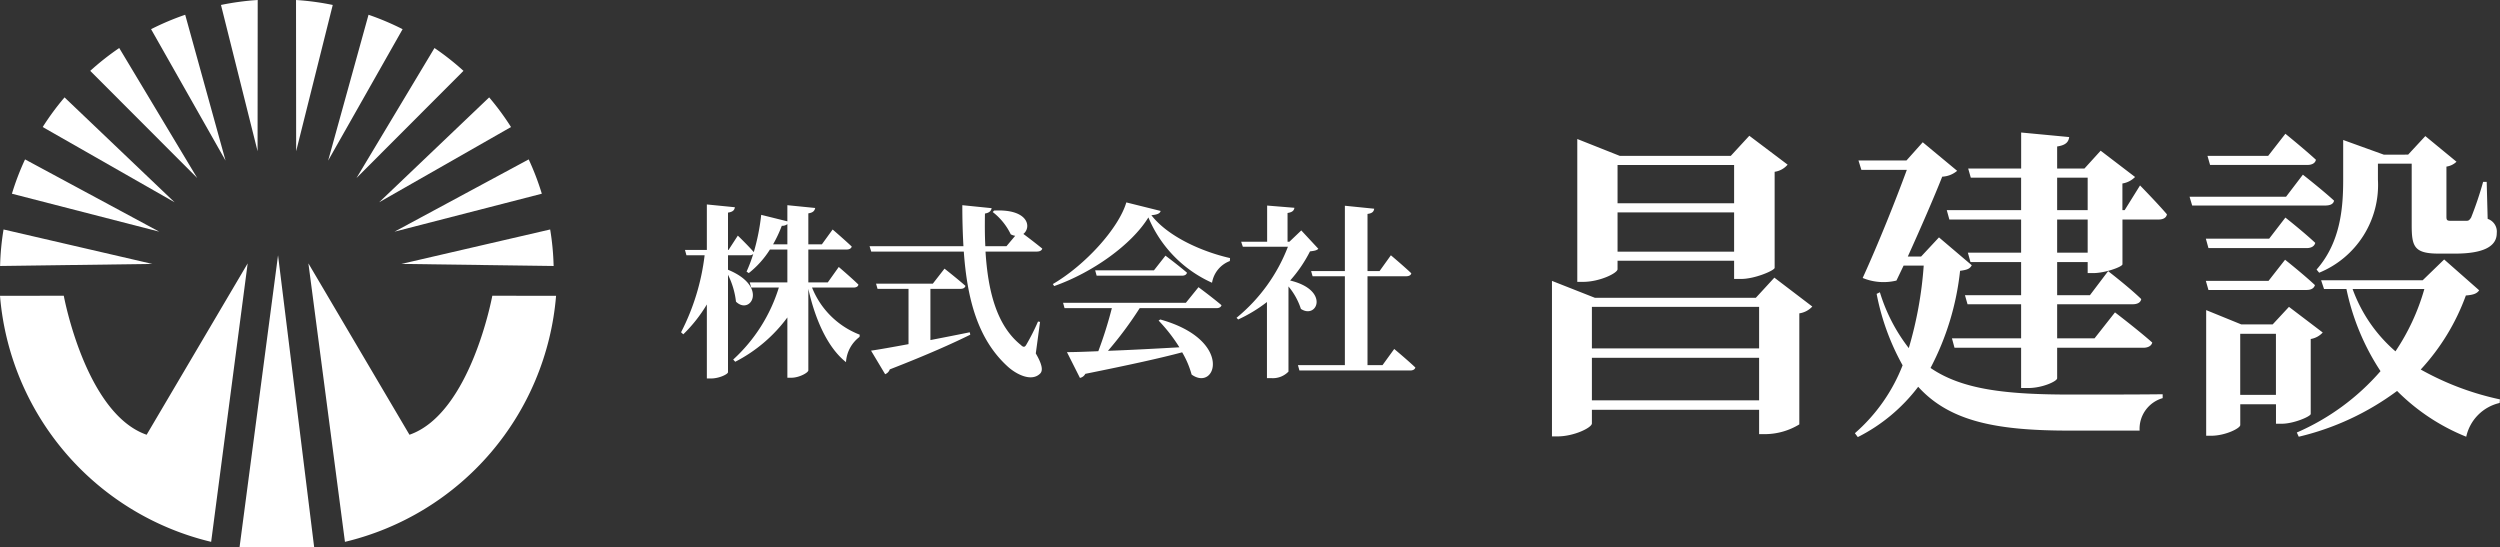
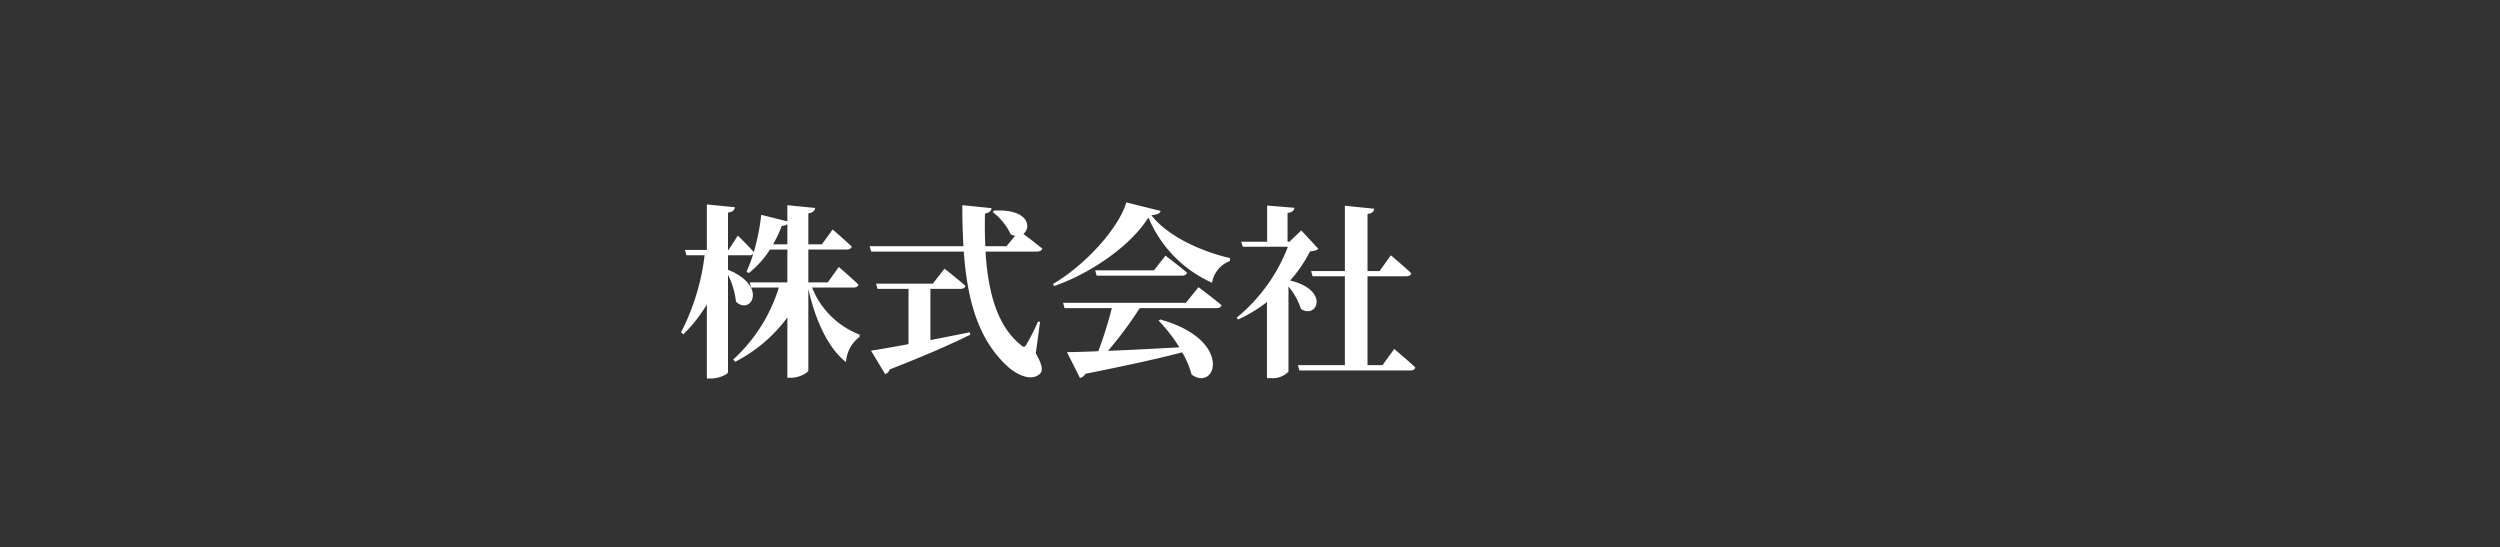
<svg xmlns="http://www.w3.org/2000/svg" width="269.505" height="59" viewBox="0 0 269.505 59">
  <rect x="0" y="0" width="269.505" height="59" fill="#333333" stroke="none" />
  <defs>
    <clipPath id="clip-path">
-       <rect id="長方形_1" data-name="長方形 1" width="60" height="59" fill="#fff" />
-     </clipPath>
+       </clipPath>
  </defs>
  <g id="logo" transform="translate(-54 -86)">
    <g id="logo-2" data-name="logo" transform="translate(54 86.114)">
      <g id="logo-3" data-name="logo" transform="translate(0 -0.114)" clip-path="url(#clip-path)">
        <path id="パス_1" data-name="パス 1" d="M0,100.176l6.876-.006s2.328,12.694,8.931,14.984L26.7,96.681,22.762,126.7A29.778,29.778,0,0,1,0,100.176Z" transform="translate(0 -68.288)" fill="#fff" />
        <path id="パス_2" data-name="パス 2" d="M138.756,100.176l-6.876-.006s-2.328,12.694-8.931,14.984L112.055,96.681l3.939,30.02a29.777,29.777,0,0,0,22.76-26.526Z" transform="translate(-78.808 -68.288)" fill="#fff" />
        <path id="パス_3" data-name="パス 3" d="M84.248,0a28.857,28.857,0,0,0-3.959.534L84.234,16.3Z" transform="translate(-56.467)" fill="#fff" />
-         <path id="パス_4" data-name="パス 4" d="M58.578,5.417A28.776,28.776,0,0,0,54.9,6.971l8.027,14.165Z" transform="translate(-38.614 -3.826)" fill="#fff" />
        <path id="パス_5" data-name="パス 5" d="M35.911,17.625a28.584,28.584,0,0,0-3.126,2.462L44.319,31.64Z" transform="translate(-23.058 -12.449)" fill="#fff" />
        <path id="パス_6" data-name="パス 6" d="M17.87,35.751a28.341,28.341,0,0,0-2.355,3.195l14.216,8.112Z" transform="translate(-10.912 -25.252)" fill="#fff" />
        <path id="パス_7" data-name="パス 7" d="M5.746,58.5a28.169,28.169,0,0,0-1.415,3.7l15.88,4.091Z" transform="translate(-3.046 -41.317)" fill="#fff" />
        <path id="パス_8" data-name="パス 8" d="M.405,84.233A28.035,28.035,0,0,0,.032,88.17l16.407-.223Z" transform="translate(-0.022 -59.496)" fill="#fff" />
        <path id="パス_9" data-name="パス 9" d="M91.02,125.437a30.569,30.569,0,0,0,4.061-.27L91.187,93.7l-4.149,31.47a30.578,30.578,0,0,0,4.062.27Z" transform="translate(-61.214 -66.18)" fill="#fff" />
        <path id="パス_10" data-name="パス 10" d="M107.555,0a28.857,28.857,0,0,1,3.959.534L107.569,16.3Z" transform="translate(-75.643)" fill="#fff" />
        <path id="パス_11" data-name="パス 11" d="M123.58,5.417a28.777,28.777,0,0,1,3.674,1.554l-8.027,14.165Z" transform="translate(-83.852 -3.826)" fill="#fff" />
        <path id="パス_12" data-name="パス 12" d="M137.933,17.625a28.585,28.585,0,0,1,3.126,2.462L129.525,31.64Z" transform="translate(-91.095 -12.449)" fill="#fff" />
-         <path id="パス_13" data-name="パス 13" d="M149.617,35.751a28.316,28.316,0,0,1,2.355,3.195l-14.216,8.112Z" transform="translate(-96.884 -25.252)" fill="#fff" />
-         <path id="パス_14" data-name="パス 14" d="M157.8,58.5a28.167,28.167,0,0,1,1.415,3.7l-15.88,4.091Z" transform="translate(-100.806 -41.317)" fill="#fff" />
        <path id="パス_15" data-name="パス 15" d="M161.888,84.233a28.055,28.055,0,0,1,.373,3.937l-16.407-.223Z" transform="translate(-102.579 -59.496)" fill="#fff" />
      </g>
    </g>
    <path id="パス_18" data-name="パス 18" d="M10.34-12.66a14.179,14.179,0,0,0,.94-2,.861.861,0,0,0,.6-.18v2.18ZM19-8c.3,0,.5-.1.54-.32-.78-.76-2.12-1.9-2.12-1.9L16.24-8.56h-2.1V-12.1h4.12c.28,0,.5-.1.56-.32-.78-.74-2.06-1.84-2.06-1.84l-1.16,1.6H14.14V-16c.54-.08.68-.3.74-.58l-3-.3v1.74l-2.82-.7a23.076,23.076,0,0,1-.8,4.02c-.6-.7-1.72-1.78-1.72-1.78l-1,1.54H5.48v-4.02c.54-.08.7-.28.74-.58l-3.02-.3v4.9H.84l.16.58H2.96A24.443,24.443,0,0,1,.42-3.18l.24.22A15.812,15.812,0,0,0,3.2-6.18V1.8h.46c.86,0,1.82-.46,1.82-.68V-9.38a8.619,8.619,0,0,1,.86,2.9C7.9-4.96,9.88-8.12,5.48-9.92v-1.56h2.3a.563.563,0,0,0,.42-.14,15.8,15.8,0,0,1-.72,1.9l.24.16A10.039,10.039,0,0,0,10-12.1h1.88v3.54H7.82L7.98-8h2.98A17.5,17.5,0,0,1,6.04-.24L6.26,0a16.117,16.117,0,0,0,5.62-4.78v6.5h.44c.82,0,1.82-.54,1.82-.8V-7.86c.72,3.22,2.04,6.3,4.06,7.9a3.685,3.685,0,0,1,1.46-2.72l.02-.24A9.023,9.023,0,0,1,14.54-8Zm8.3.14h3.24c.28,0,.48-.1.54-.32-.86-.76-2.26-1.86-2.26-1.86L27.56-8.42H21.44l.16.56h3.34V-1.9c-1.74.32-3.18.58-4.04.7l1.52,2.54a.858.858,0,0,0,.5-.52C27.04-.78,29.74-2,31.6-2.92l-.06-.26c-1.46.3-2.9.58-4.24.84ZM39.12-4.3l-.22-.04a23.215,23.215,0,0,1-1.24,2.46c-.18.34-.34.34-.62.06-2.62-2.1-3.54-5.86-3.8-10.06h5.54c.28,0,.52-.1.58-.32-.64-.52-1.52-1.2-2.04-1.58.9-.7.58-2.72-3.16-2.52l-.14.16a6.688,6.688,0,0,1,1.94,2.4,1.509,1.509,0,0,0,.48.16l-.94,1.12H33.22c-.06-1.16-.06-2.34-.04-3.52.5-.08.68-.32.72-.58l-3.16-.32c0,1.52.04,3,.12,4.42H20.74l.18.58H30.9c.36,5.1,1.5,9.46,4.74,12.4.9.82,2.54,1.68,3.48.76.34-.32.24-.98-.46-2.18ZM54.84-6.36H41.6l.16.58h5.1A44.415,44.415,0,0,1,45.4-1.14c-1.4.06-2.56.1-3.38.1l1.4,2.78A.844.844,0,0,0,44,1.3C48.76.34,52.04-.38,54.44-1.02a9.825,9.825,0,0,1,1.02,2.4c2.66,1.9,4.52-3.74-3.38-5.94l-.18.12a17.481,17.481,0,0,1,2.24,2.88c-2.84.16-5.5.3-7.7.38a39.772,39.772,0,0,0,3.42-4.6h8.26c.3,0,.5-.1.56-.32-.94-.8-2.48-1.94-2.48-1.94ZM51.4-9.86H45.06l.16.58h9.2c.28,0,.48-.1.54-.32-.88-.76-2.32-1.84-2.32-1.84Zm-2.98-7.32C47.6-14.4,44-10.42,40.5-8.38l.14.22c4.1-1.44,8.34-4.44,10.16-7.4a13.328,13.328,0,0,0,6.86,7.04,3.037,3.037,0,0,1,1.92-2.34l.02-.32c-3-.68-6.68-2.3-8.48-4.62.64-.06.92-.18,1-.46Zm18.86,3.02L66-12.94h-.2v-3.1c.54-.08.7-.28.74-.56l-2.94-.24v3.9H60.8l.18.54h4.86A18.435,18.435,0,0,1,60.3-4.74l.18.18a15.824,15.824,0,0,0,3.1-1.88v8.2h.44a2.338,2.338,0,0,0,1.88-.7V-8.12A7.272,7.272,0,0,1,67.24-5.7c1.74,1.16,3.16-2.02-1.16-3.06a14.578,14.578,0,0,0,2.14-3.14c.48-.06.72-.1.9-.28ZM76.04.36H74.42V-9.22h4.16c.3,0,.52-.1.56-.32-.82-.78-2.2-1.94-2.2-1.94l-1.22,1.7h-1.3v-6.16c.52-.06.68-.26.72-.56l-3.16-.32v7.04H68.34l.16.56h3.48V.36H66.92l.16.58H79.02c.28,0,.5-.1.56-.32-.84-.8-2.28-2-2.28-2Z" transform="translate(127 125)" fill="#fff" />
-     <path id="パス_19" data-name="パス 19" d="M23.94-26.215v4.13H11.375v-4.13ZM11.375-16.87v-4.235H23.94v4.235Zm0,.98H23.94v1.96h.77c1.47,0,3.57-.91,3.6-1.19V-25.48a2.263,2.263,0,0,0,1.4-.77l-4.13-3.115-2,2.17H11.62l-4.585-1.82v15.4h.63c1.785,0,3.71-.945,3.71-1.365ZM8.61-.84V-5.425H26.635V-.84ZM26.635-10.92v4.48H8.61v-4.48Zm1.645-3.15L26.285-11.9H8.925l-4.62-1.82V3.045H4.9c1.785,0,3.71-.945,3.71-1.4V.175H26.635V2.8h.735a7.145,7.145,0,0,0,3.6-1.05V-10.22a2.367,2.367,0,0,0,1.4-.735Zm17.745-4.34L44.1-16.345H42.665c1.365-3.01,2.87-6.475,3.71-8.61a2.682,2.682,0,0,0,1.61-.63l-3.71-3.08-1.75,1.96h-5.18l.315,1.015h4.9c-1.19,3.255-3.08,7.98-4.76,11.655a5.9,5.9,0,0,0,3.64.28l.77-1.61h2.17a41.512,41.512,0,0,1-1.61,8.89,18.651,18.651,0,0,1-3.115-6.02l-.35.175a25.774,25.774,0,0,0,2.8,7.7A18.721,18.721,0,0,1,36.96,2.7l.315.42a18.744,18.744,0,0,0,6.51-5.425c3.43,3.78,8.54,4.725,16.31,4.725h7.56a3.437,3.437,0,0,1,2.485-3.5V-1.5c-2.52.035-7.6.035-9.8.035-6.93,0-11.76-.49-15.225-2.87A29.129,29.129,0,0,0,48.3-14.805c.77-.105,1.05-.21,1.26-.6Zm16.03,1.645h-3.29v-3.57h3.29Zm-3.29-8.085h3.29v3.5h-3.29Zm7.28,3.5H65.8v-2.87a2.449,2.449,0,0,0,1.365-.7l-3.71-2.835-1.75,1.925h-2.94v-2.38c.945-.14,1.225-.49,1.3-1.015l-5.18-.49v3.885H49.175l.28.98H54.88v3.5H46.865l.28,1.015H54.88v3.57H49.14l.28,1.015h5.46v3.57H48.825l.28.98H54.88v3.675H47.425L47.7-6.51H54.88v4.34h.77c1.54,0,3.115-.735,3.115-1.05V-6.51H68.04c.49,0,.875-.175.98-.56C67.48-8.435,65-10.325,65-10.325l-2.205,2.8H58.765V-11.2h8.12c.525,0,.875-.175.945-.56-1.295-1.26-3.57-3.01-3.57-3.01L62.3-12.18H58.765v-3.57h3.29v1.19h.6c1.26,0,3.115-.665,3.15-.945v-4.83h3.885c.49,0,.84-.175.91-.56-1.015-1.19-2.9-3.115-2.9-3.115ZM87.01-14.6A10.218,10.218,0,0,0,93.345-24.64v-1.715h3.64v6.615c0,2.345.28,3.08,2.94,3.08h1.715c3.15,0,4.515-.805,4.515-2.205a1.446,1.446,0,0,0-.98-1.54l-.105-3.99h-.385a37.62,37.62,0,0,1-1.295,3.85c-.21.315-.28.35-.56.35h-1.61c-.42,0-.49-.07-.49-.455v-5.39a1.955,1.955,0,0,0,1.085-.525l-3.36-2.765-1.855,2H93.975L89.6-28.91v4.27c0,2.94-.245,6.72-2.87,9.7Zm-1.26-11.62c.455,0,.84-.175.91-.56-1.26-1.155-3.29-2.8-3.29-2.8l-1.855,2.38H74.97l.28.98Zm-2.31,3.43h-10.4l.28.945h14.35c.49,0,.875-.14.945-.525-1.26-1.155-3.36-2.8-3.36-2.8ZM74.795-18.27l.28,1.015h10.57c.49,0,.84-.175.945-.56-1.225-1.155-3.22-2.73-3.22-2.73L81.62-18.27Zm10.85,5.53c.49,0,.805-.175.91-.525C85.33-14.42,83.335-16,83.335-16L81.55-13.72H74.795l.28.98ZM78.5-1.435v-6.58h3.85v6.58Zm7.6-6.02a2.247,2.247,0,0,0,1.295-.7l-3.64-2.765L82-9.03H78.61l-3.78-1.54V2.975h.525c1.54,0,3.15-.805,3.15-1.155V-.42h3.85v2.1h.63c1.26,0,3.08-.77,3.115-1.05Zm12.25-5.39a23.523,23.523,0,0,1-3.115,6.72,16.057,16.057,0,0,1-4.62-6.72Zm2.135-3.185-2.31,2.24H87.22l.315.945H89.95A25.475,25.475,0,0,0,93.625-3.99,25.23,25.23,0,0,1,84.6,2.625l.21.455a28.96,28.96,0,0,0,10.6-4.935,22.186,22.186,0,0,0,7.455,4.935,4.783,4.783,0,0,1,3.6-3.64l.035-.385a30.4,30.4,0,0,1-8.54-3.22,23.663,23.663,0,0,0,4.865-7.98c.84-.07,1.19-.21,1.435-.56Z" transform="translate(217 130)" fill="#fff" />
  </g>
</svg>